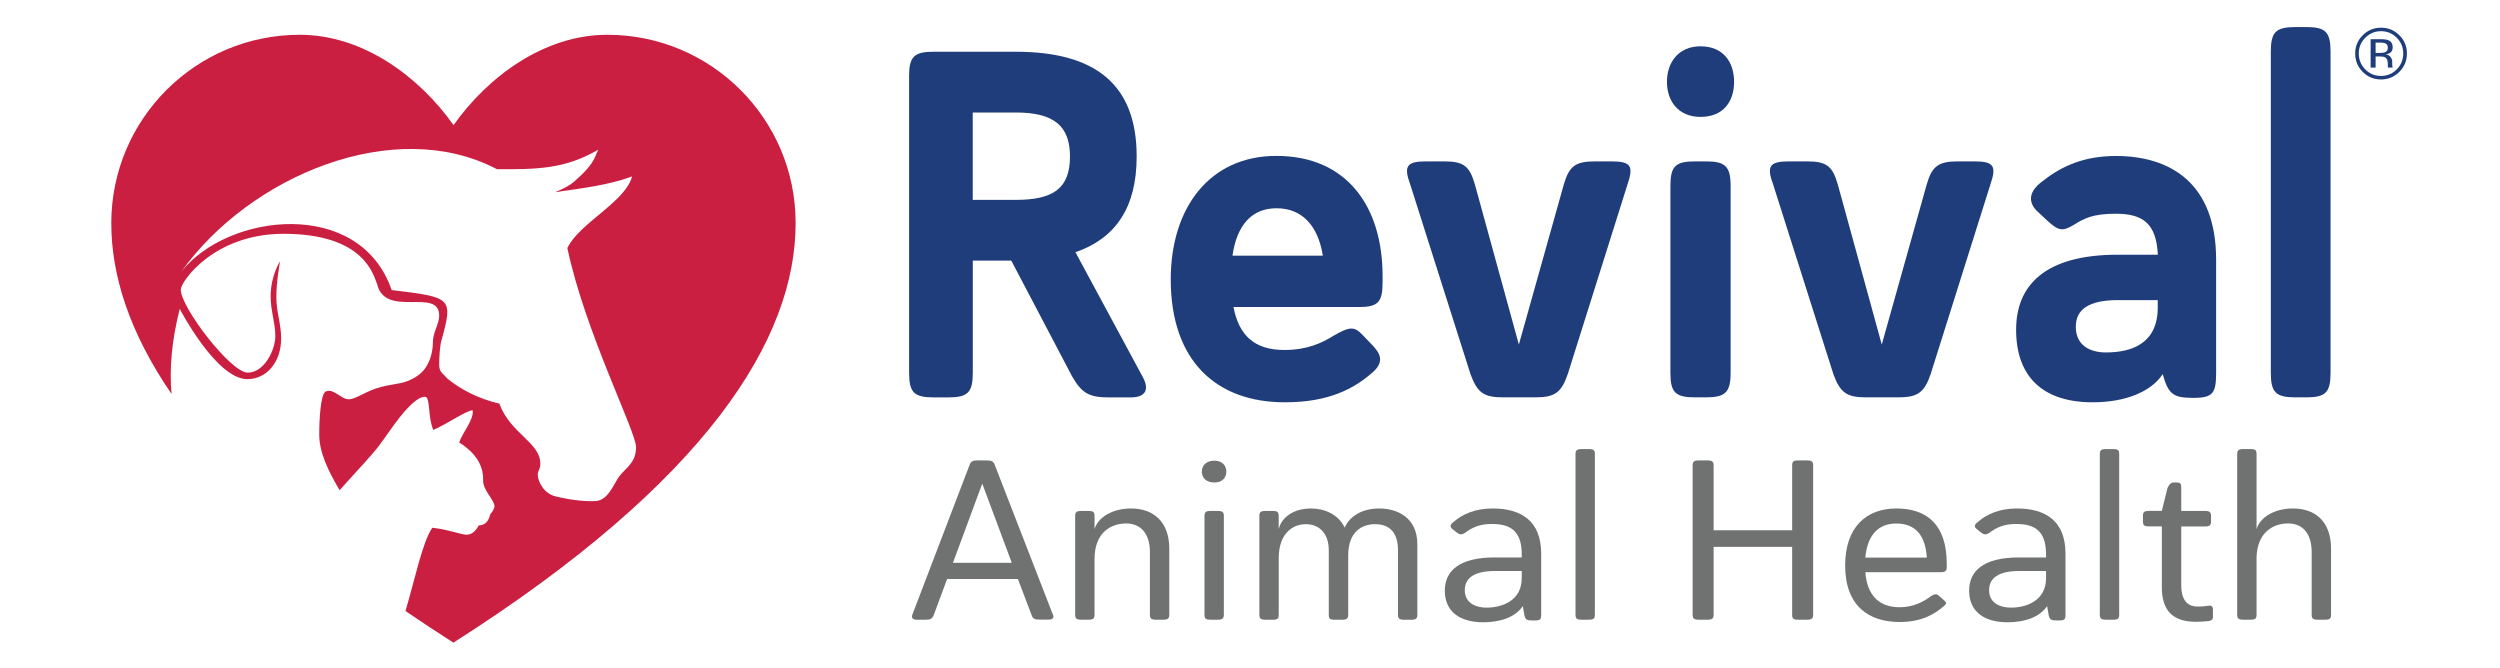
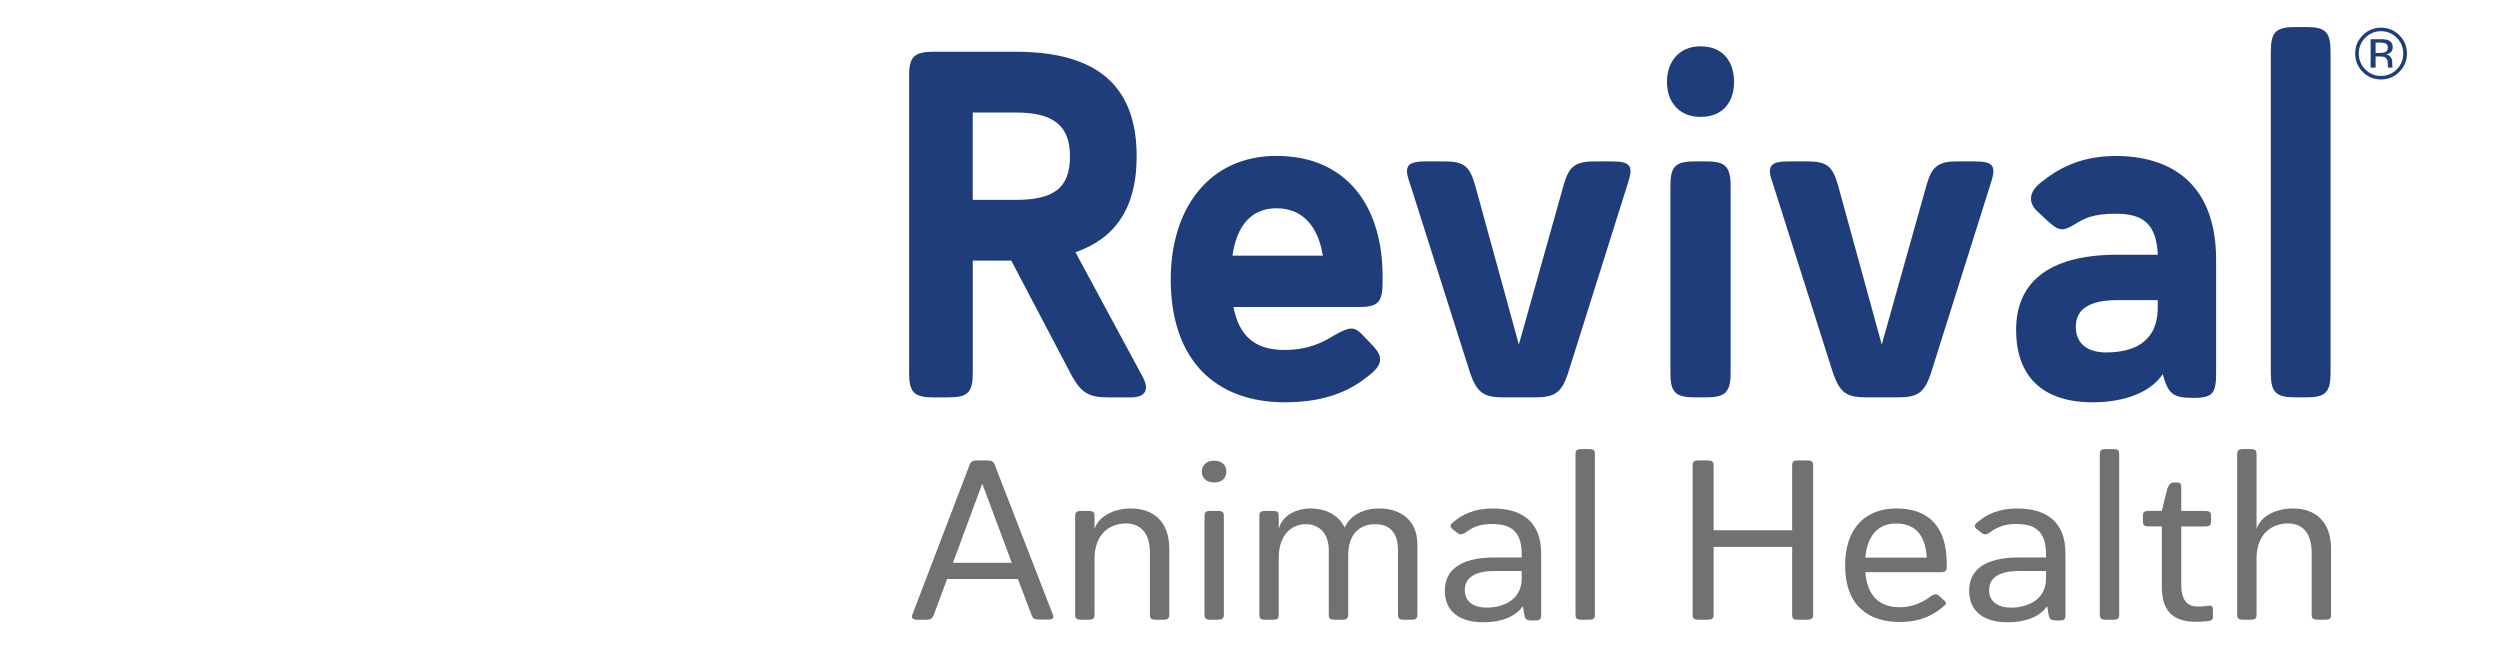
<svg xmlns="http://www.w3.org/2000/svg" version="1.1" viewBox="0 0 544.17 148.96" class="h-35 lg:h-auto -ml-25 lg:ml-0" width="187" height="50" fill="none">
  <style type="text/css" fill="none">	.st0{fill:#CA1F41;}
	.st1{fill:#1F3D7B;}
	.st2{fill:#707272;}</style>
-   <path class="st0" d="M128.87,7.75c-14.15,0-26.67,9.4-34.27,20.13C86.99,17.14,74.48,7.75,60.32,7.75 c-23.19,0-41.99,18.8-41.99,41.98c0,11.54,3.97,24.28,13.43,38.07c-0.51-5.48-0.01-11.71,1.82-18.98c0,0,8.12,15.67,15.06,15.67 c4.37,0,7.54-3.87,7.54-9.06c0-3.27-1.07-5.82-1.07-9.29c0-3.47,0.83-7.9,0.83-7.9s-2.1,3.08-2.1,7.84c0,3.26,1.04,5.78,1.04,8.82 s-2.42,8.14-6.16,8.14S33.81,68.52,33.81,64.53c0-1.75,7.38-12.43,22.91-12.43c18.16,0,20.03,9.35,20.84,11.18 c1.8,7.78,13.84,0.61,13.84,7.07c0,1.83-1.39,3.71-1.39,5.75c0,3.07-1.1,5.98-3.33,7.56c-2.91,2.06-4.83,1.68-8.28,2.58 c-3.45,0.91-5.5,2.74-7.19,2.74s-3.56-2.7-5.21-1.66c-1.01,0.79-1.33,5.93-1.33,9.49c0,3.96,1.91,7.97,4.54,12.43 c3.83-4.33,7.88-8.48,9.24-10.56c1.19-1.4,6.58-10.26,9.78-10.26c1.25,0,0.59,4.46,1.86,7.4c3.31-1.49,7.52-4.43,8.77-4.39 c0.31,2.05-2.12,4.73-3.01,7.14c3.32,2.16,5.46,4.82,5.34,8.51c-0.07,2.13,2.53,4.33,2.53,5.75c0,0.5-0.42,1.16-0.97,1.82 c-0.55,2.62-2.51,2.42-2.51,2.42c-0.56,0.93-1.29,2.09-2.78,2.09c-1.05,0-4.27-1.22-7.6-1.55c-2.22,3.27-3.83,11.34-5.97,18.55 c3.41,2.33,6.96,4.68,10.68,7.05c56.6-36.04,76.26-67.73,76.26-93.48C170.86,26.55,152.06,7.75,128.87,7.75z M131.48,106.23 c-1.3,1.84-2.48,5.27-5.19,5.42c-2.18,0.12-5.24-0.13-8.95-1.03c-2.58-0.62-3.98-3.27-3.98-4.92c0-0.72,0.58-1.12,0.58-2.37 c0-4.74-6.67-6.67-9.13-13.38c-4.66-1.11-8.43-3.04-11.55-5.55c-1.29-1.47-1.86-1.47-1.86-3.23c0-1.63,0.16-4.04,0.48-5.22 c2.69-9.68,2.36-9.68-11.07-11.31c-7.08-20.6-36.48-17.26-46.9-4.07C49.18,39.2,81.4,25.69,104.26,37.7 c8.97,0.06,15.12-0.02,22.57-4.33c-1.05,2.54-1.41,3.58-5.27,7.03c-0.95,0.86-2.49,1.7-4.37,2.43c6.02-0.87,12.07-1.59,17.19-3.51 c-1.48,5.68-11.73,10.36-14.42,15.95c3.98,18.8,15.31,40.85,15.31,44.39C135.29,103.19,132.78,104.4,131.48,106.23z" fill="#CA1F41" />
  <g fill="none">
    <path class="st1" d="M196.11,17.03c0-4.4,1.1-5.5,5.5-5.5h18.26c17.61,0,26.96,7.15,26.96,23.33c0,11.44-4.73,18.26-13.64,21.35 l14.96,27.73c1.65,2.97,0.55,4.62-2.64,4.62h-4.84c-4.4,0-6.05-0.88-8.25-4.73l-13.53-25.75h-8.58v24.98c0,4.4-1.1,5.5-5.5,5.5 h-3.19c-4.4,0-5.5-1.1-5.5-5.5V17.03z M210.3,25.07v19.47h9.57c8.36,0,12.1-2.53,12.1-9.68c0-6.93-3.74-9.79-12.1-9.79H210.3z" fill="#1F3D7B" />
    <path class="st1" d="M301.63,61.49v1.43c0,4.4-0.99,5.5-5.28,5.5H268.4c1.21,6.27,4.62,9.57,11.33,9.57c5.06,0,8.36-1.54,11-3.19 c3.63-2.09,4.62-2.09,6.49-0.11l2.42,2.53c0.99,1.1,1.43,1.98,1.43,2.86c0,0.99-0.55,1.98-1.87,3.08 c-3.96,3.41-9.46,6.49-19.36,6.49c-15.18,0-25.42-9.13-25.42-27.4c0-15.84,8.58-27.51,23.55-27.51 C293.81,34.75,301.63,46.19,301.63,61.49z M268.18,56.97h20.14c-1.1-6.82-4.73-10.56-10.34-10.56 C272.58,46.41,269.17,50.04,268.18,56.97z" fill="#1F3D7B" />
    <path class="st1" d="M332,76.78l10.01-35.65c1.21-4.18,2.64-5.17,7.04-5.17h3.52c4.4,0,5.06,0.99,3.63,5.17l-13.31,42.25 c-1.43,4.18-2.97,5.17-7.26,5.17h-7.04c-4.4,0-5.83-0.99-7.37-5.17l-13.42-42.25c-1.54-4.18-0.77-5.17,3.63-5.17h3.85 c4.4,0,5.72,0.99,6.93,5.17L332,76.78z" fill="#1F3D7B" />
    <path class="st1" d="M372.48,10.32c5.17,0,7.48,3.63,7.48,7.92c0,4.29-2.31,7.81-7.48,7.81c-4.95,0-7.48-3.52-7.48-7.81 C365,13.95,367.53,10.32,372.48,10.32z M365.77,41.46c0-4.4,1.1-5.5,5.5-5.5h2.42c4.29,0,5.5,1.1,5.5,5.5v41.59 c0,4.4-1.21,5.5-5.5,5.5h-2.42c-4.4,0-5.5-1.1-5.5-5.5V41.46z" fill="#1F3D7B" />
    <path class="st1" d="M412.87,76.78l10.01-35.65c1.21-4.18,2.64-5.17,7.04-5.17h3.52c4.4,0,5.06,0.99,3.63,5.17l-13.31,42.25 c-1.43,4.18-2.97,5.17-7.26,5.17h-7.04c-4.4,0-5.83-0.99-7.37-5.17l-13.42-42.25c-1.54-4.18-0.77-5.17,3.63-5.17h3.85 c4.4,0,5.72,0.99,6.93,5.17L412.87,76.78z" fill="#1F3D7B" />
    <path class="st1" d="M482.41,88.66h-0.33c-4.4,0-5.39-0.99-6.6-5.28c-2.64,3.96-8.36,6.27-15.62,6.27 c-10.89,0-17.05-5.5-17.05-16.17c0-9.79,6.27-16.72,22.67-16.72h8.91c-0.33-6.82-3.19-9.13-9.35-9.13c-5.06,0-7.04,0.99-9.46,2.53 c-2.42,1.43-3.3,1.32-5.83-0.99l-1.87-1.76c-1.32-1.1-1.76-2.2-1.76-3.19c0-1.76,1.65-3.19,2.75-3.96c4.29-3.41,9.35-5.5,16.18-5.5 c11.99,0,22.33,5.94,22.33,23.11v25.31C487.36,87.56,486.7,88.66,482.41,88.66z M474.37,66.88h-8.91c-6.49,0-9.35,2.09-9.35,5.94 c0,4.18,3.19,5.72,6.71,5.72c6.05,0,11.55-2.2,11.55-10.01V66.88z" fill="#1F3D7B" />
    <path class="st1" d="M499.57,11.53c0-4.4,1.1-5.5,5.5-5.5h2.42c4.29,0,5.39,1.1,5.39,5.5v71.52c0,4.4-1.1,5.5-5.39,5.5h-2.42 c-4.4,0-5.5-1.1-5.5-5.5V11.53z" fill="#1F3D7B" />
  </g>
  <g fill="none">
    <path class="st2" d="M220.36,129.02h-15.77l-2.97,8.01c-0.36,0.86-0.71,1.07-1.78,1.07h-2.07c-0.83,0-1.19-0.46-0.95-1.07 l12.75-33.36c0.3-0.86,0.71-1.07,1.78-1.07h2.08c1.07,0,1.48,0.2,1.78,1.01l12.99,33.46c0.24,0.56-0.06,1.01-0.95,1.01h-2.08 c-1.07,0-1.48-0.2-1.78-1.07L220.36,129.02z M205.89,125.42H219l-6.58-17.65L205.89,125.42z" fill="#707272" />
    <path class="st2" d="M237.44,117.92c0.77-2.69,4.09-4.61,8.12-4.61c5.1,0,8.54,3.04,8.54,8.97v14.65c0,0.91-0.3,1.17-1.42,1.17 h-1.48c-1.13,0-1.42-0.25-1.42-1.17v-13.89c0-4.16-2.08-6.39-5.28-6.39c-3.62,0-7.06,2.23-7.06,7.91v12.37 c0,0.91-0.24,1.17-1.42,1.17h-1.48c-1.13,0-1.42-0.25-1.42-1.17v-21.9c0-0.91,0.3-1.17,1.42-1.17h1.48c1.19,0,1.42,0.25,1.42,1.17 V117.92z" fill="#707272" />
    <path class="st2" d="M264.14,102.66c1.78,0,2.67,1.12,2.67,2.43c0,1.37-0.89,2.43-2.67,2.43c-1.84,0-2.79-1.06-2.79-2.43 C261.35,103.77,262.3,102.66,264.14,102.66z M261.94,115.03c0-0.91,0.3-1.17,1.36-1.17h1.54c1.13,0,1.42,0.25,1.42,1.17v21.9 c0,0.91-0.3,1.17-1.42,1.17h-1.54c-1.07,0-1.36-0.25-1.36-1.17V115.03z" fill="#707272" />
    <path class="st2" d="M274.16,115.03c0-0.91,0.3-1.17,1.42-1.17h1.48c1.19,0,1.42,0.25,1.42,1.17v2.89 c0.65-2.74,3.44-4.61,7.18-4.61c2.85,0,6.05,1.17,7.53,4.26c1.13-2.58,3.91-4.26,7.71-4.26c4.03,0,8.48,2.03,8.48,8.01v15.62 c0,0.91-0.3,1.17-1.42,1.17h-1.48c-1.13,0-1.42-0.25-1.42-1.17v-14.35c0-3.95-1.9-5.78-5.1-5.78c-3.02,0-5.99,1.77-5.99,6.95v13.18 c0,0.91-0.36,1.17-1.48,1.17H291c-1.13,0-1.36-0.25-1.36-1.17v-14.35c0-3.65-2.07-5.78-5.1-5.78c-3.03,0-5.93,2.13-6.05,7.25v12.88 c0,0.91-0.24,1.17-1.42,1.17h-1.48c-1.13,0-1.42-0.25-1.42-1.17V115.03z" fill="#707272" />
    <path class="st2" d="M319.95,118.78c-0.71,0.41-1.13,0.41-1.78-0.1l-0.95-0.76c-0.83-0.66-0.36-1.17,0.24-1.62 c2.02-1.77,4.86-2.99,8.72-2.99c6.23,0,10.79,2.69,10.79,10.04v13.74c0,0.91-0.24,1.17-1.36,1.17h-0.71c-1.13,0-1.42-0.2-1.66-1.11 l-0.36-2.08c-1.66,2.48-5.04,3.6-8.78,3.6c-5.34,0-8.6-2.43-8.6-7.05c0-4.21,2.96-7.4,11.09-7.4h6.05v-0.71 c0-5.53-2.91-6.74-6.64-6.74C323.15,116.75,321.49,117.62,319.95,118.78z M332.64,128.82v-1.57h-6.05c-4.45,0-6.64,1.52-6.64,4.26 c0,2.99,2.61,3.9,4.86,3.9C328.07,135.41,332.64,133.99,332.64,128.82z" fill="#707272" />
    <path class="st2" d="M344.62,101.24c0-0.91,0.3-1.17,1.42-1.17h1.48c1.19,0,1.42,0.25,1.42,1.17v35.69c0,0.91-0.24,1.17-1.42,1.17 h-1.48c-1.13,0-1.42-0.25-1.42-1.17V101.24z" fill="#707272" />
    <path class="st2" d="M394.26,138.1c-1.13,0-1.36-0.25-1.36-1.17v-15.06h-17.5v15.06c0,0.91-0.3,1.17-1.42,1.17h-1.84 c-1.13,0-1.42-0.25-1.42-1.17v-33.16c0-0.91,0.3-1.17,1.42-1.17h1.84c1.13,0,1.42,0.25,1.42,1.17v14.4h17.5v-14.4 c0-0.91,0.24-1.17,1.36-1.17h1.9c1.13,0,1.42,0.25,1.42,1.17v33.16c0,0.91-0.3,1.17-1.42,1.17H394.26z" fill="#707272" />
    <path class="st2" d="M427.35,125.63v0.71c0,0.91-0.3,1.17-1.42,1.17h-16.72c0.42,5.27,3.14,7.81,7.65,7.81 c3.14,0,5.51-1.32,7.06-2.54c0.83-0.46,1.19-0.46,1.66-0.05l1.19,1.06c0.59,0.51,0.53,0.81-0.06,1.27 c-1.96,1.72-4.86,3.55-9.84,3.55c-6.82,0-12.16-3.5-12.16-12.62c0-8.47,4.69-12.68,11.39-12.68 C423.08,113.31,427.35,117.06,427.35,125.63z M409.21,124.26h13.7c-0.3-4.82-2.43-7.6-6.82-7.6 C411.99,116.65,409.62,119.44,409.21,124.26z" fill="#707272" />
    <path class="st2" d="M436.79,118.78c-0.71,0.41-1.13,0.41-1.78-0.1l-0.95-0.76c-0.83-0.66-0.36-1.17,0.24-1.62 c2.02-1.77,4.86-2.99,8.72-2.99c6.23,0,10.79,2.69,10.79,10.04v13.74c0,0.91-0.24,1.17-1.36,1.17h-0.71c-1.13,0-1.42-0.2-1.66-1.11 l-0.36-2.08c-1.66,2.48-5.04,3.6-8.78,3.6c-5.34,0-8.6-2.43-8.6-7.05c0-4.21,2.96-7.4,11.09-7.4h6.05v-0.71 c0-5.53-2.91-6.74-6.64-6.74C439.99,116.75,438.33,117.62,436.79,118.78z M449.48,128.82v-1.57h-6.05c-4.45,0-6.64,1.52-6.64,4.26 c0,2.99,2.61,3.9,4.86,3.9C444.91,135.41,449.48,133.99,449.48,128.82z" fill="#707272" />
    <path class="st2" d="M461.46,101.24c0-0.91,0.3-1.17,1.42-1.17h1.48c1.19,0,1.42,0.25,1.42,1.17v35.69c0,0.91-0.24,1.17-1.42,1.17 h-1.48c-1.13,0-1.42-0.25-1.42-1.17V101.24z" fill="#707272" />
    <path class="st2" d="M479.61,113.86h5.22c1.13,0,1.42,0.25,1.42,1.17v1.12c0,0.91-0.3,1.17-1.42,1.17h-5.22v13.03 c0,3.75,1.66,4.82,3.68,4.82c1.01,0,1.72-0.1,2.49-0.2c0.47-0.05,0.89,0.1,0.89,0.81v1.72c0,0.66-0.47,0.81-1.01,0.91 c-0.89,0.1-1.84,0.15-2.79,0.15c-4.92,0-7.59-2.23-7.59-7.76v-13.49h-2.79c-1.19,0-1.42-0.25-1.42-1.17v-1.12 c0-0.91,0.24-1.17,1.42-1.17h2.79l1.25-5.07c0.36-0.71,0.65-1.27,1.42-1.27h0.59c0.83,0,1.07,0.2,1.07,1.17V113.86z" fill="#707272" />
    <path class="st2" d="M510.09,138.1c-1.13,0-1.42-0.25-1.42-1.17v-13.89c0-4.16-2.02-6.39-5.22-6.39c-3.56,0-6.88,2.13-7.06,7.5 v12.78c0,0.91-0.24,1.17-1.42,1.17h-1.48c-1.13,0-1.42-0.25-1.42-1.17v-35.69c0-0.91,0.3-1.17,1.42-1.17h1.48 c1.19,0,1.42,0.25,1.42,1.17v16.68c0.77-2.69,4.03-4.61,8.12-4.61c5.1,0,8.48,3.04,8.48,8.97v14.65c0,0.91-0.24,1.17-1.36,1.17 H510.09z" fill="#707272" />
  </g>
  <g fill="none">
    <path class="st1" d="M528.21,16.01c-1.13,1.13-2.49,1.7-4.09,1.7c-1.6,0-2.96-0.57-4.08-1.7c-1.12-1.13-1.67-2.49-1.67-4.09 c0-1.59,0.56-2.94,1.69-4.07c1.12-1.12,2.48-1.68,4.06-1.68c1.6,0,2.96,0.56,4.09,1.68c1.13,1.12,1.69,2.48,1.69,4.07 C529.9,13.51,529.34,14.88,528.21,16.01z M520.62,8.41c-0.96,0.97-1.45,2.14-1.45,3.51c0,1.38,0.48,2.56,1.44,3.54 c0.96,0.97,2.14,1.46,3.51,1.46c1.38,0,2.55-0.49,3.51-1.46c0.96-0.97,1.45-2.15,1.45-3.54c0-1.37-0.48-2.54-1.45-3.51 c-0.97-0.97-2.14-1.46-3.51-1.46C522.76,6.95,521.59,7.44,520.62,8.41z M524.02,8.73c0.79,0,1.36,0.08,1.73,0.23 c0.66,0.27,0.98,0.81,0.98,1.6c0,0.57-0.21,0.98-0.62,1.25c-0.22,0.14-0.52,0.24-0.92,0.31c0.5,0.08,0.86,0.28,1.09,0.62 c0.23,0.33,0.34,0.66,0.34,0.98v0.46c0,0.15,0.01,0.3,0.02,0.47c0.01,0.17,0.03,0.28,0.06,0.33l0.04,0.08h-1.04 c-0.01-0.02-0.01-0.04-0.02-0.06c0-0.02-0.01-0.04-0.02-0.07l-0.02-0.2v-0.5c0-0.73-0.2-1.21-0.6-1.45 c-0.24-0.14-0.65-0.2-1.24-0.2h-0.88v2.49h-1.11V8.73H524.02z M525.22,9.73c-0.28-0.16-0.73-0.24-1.35-0.24h-0.95v2.3h1.01 c0.47,0,0.83-0.05,1.06-0.14c0.44-0.17,0.65-0.5,0.65-0.99C525.64,10.2,525.5,9.89,525.22,9.73z" fill="#1F3D7B" />
  </g>
</svg>